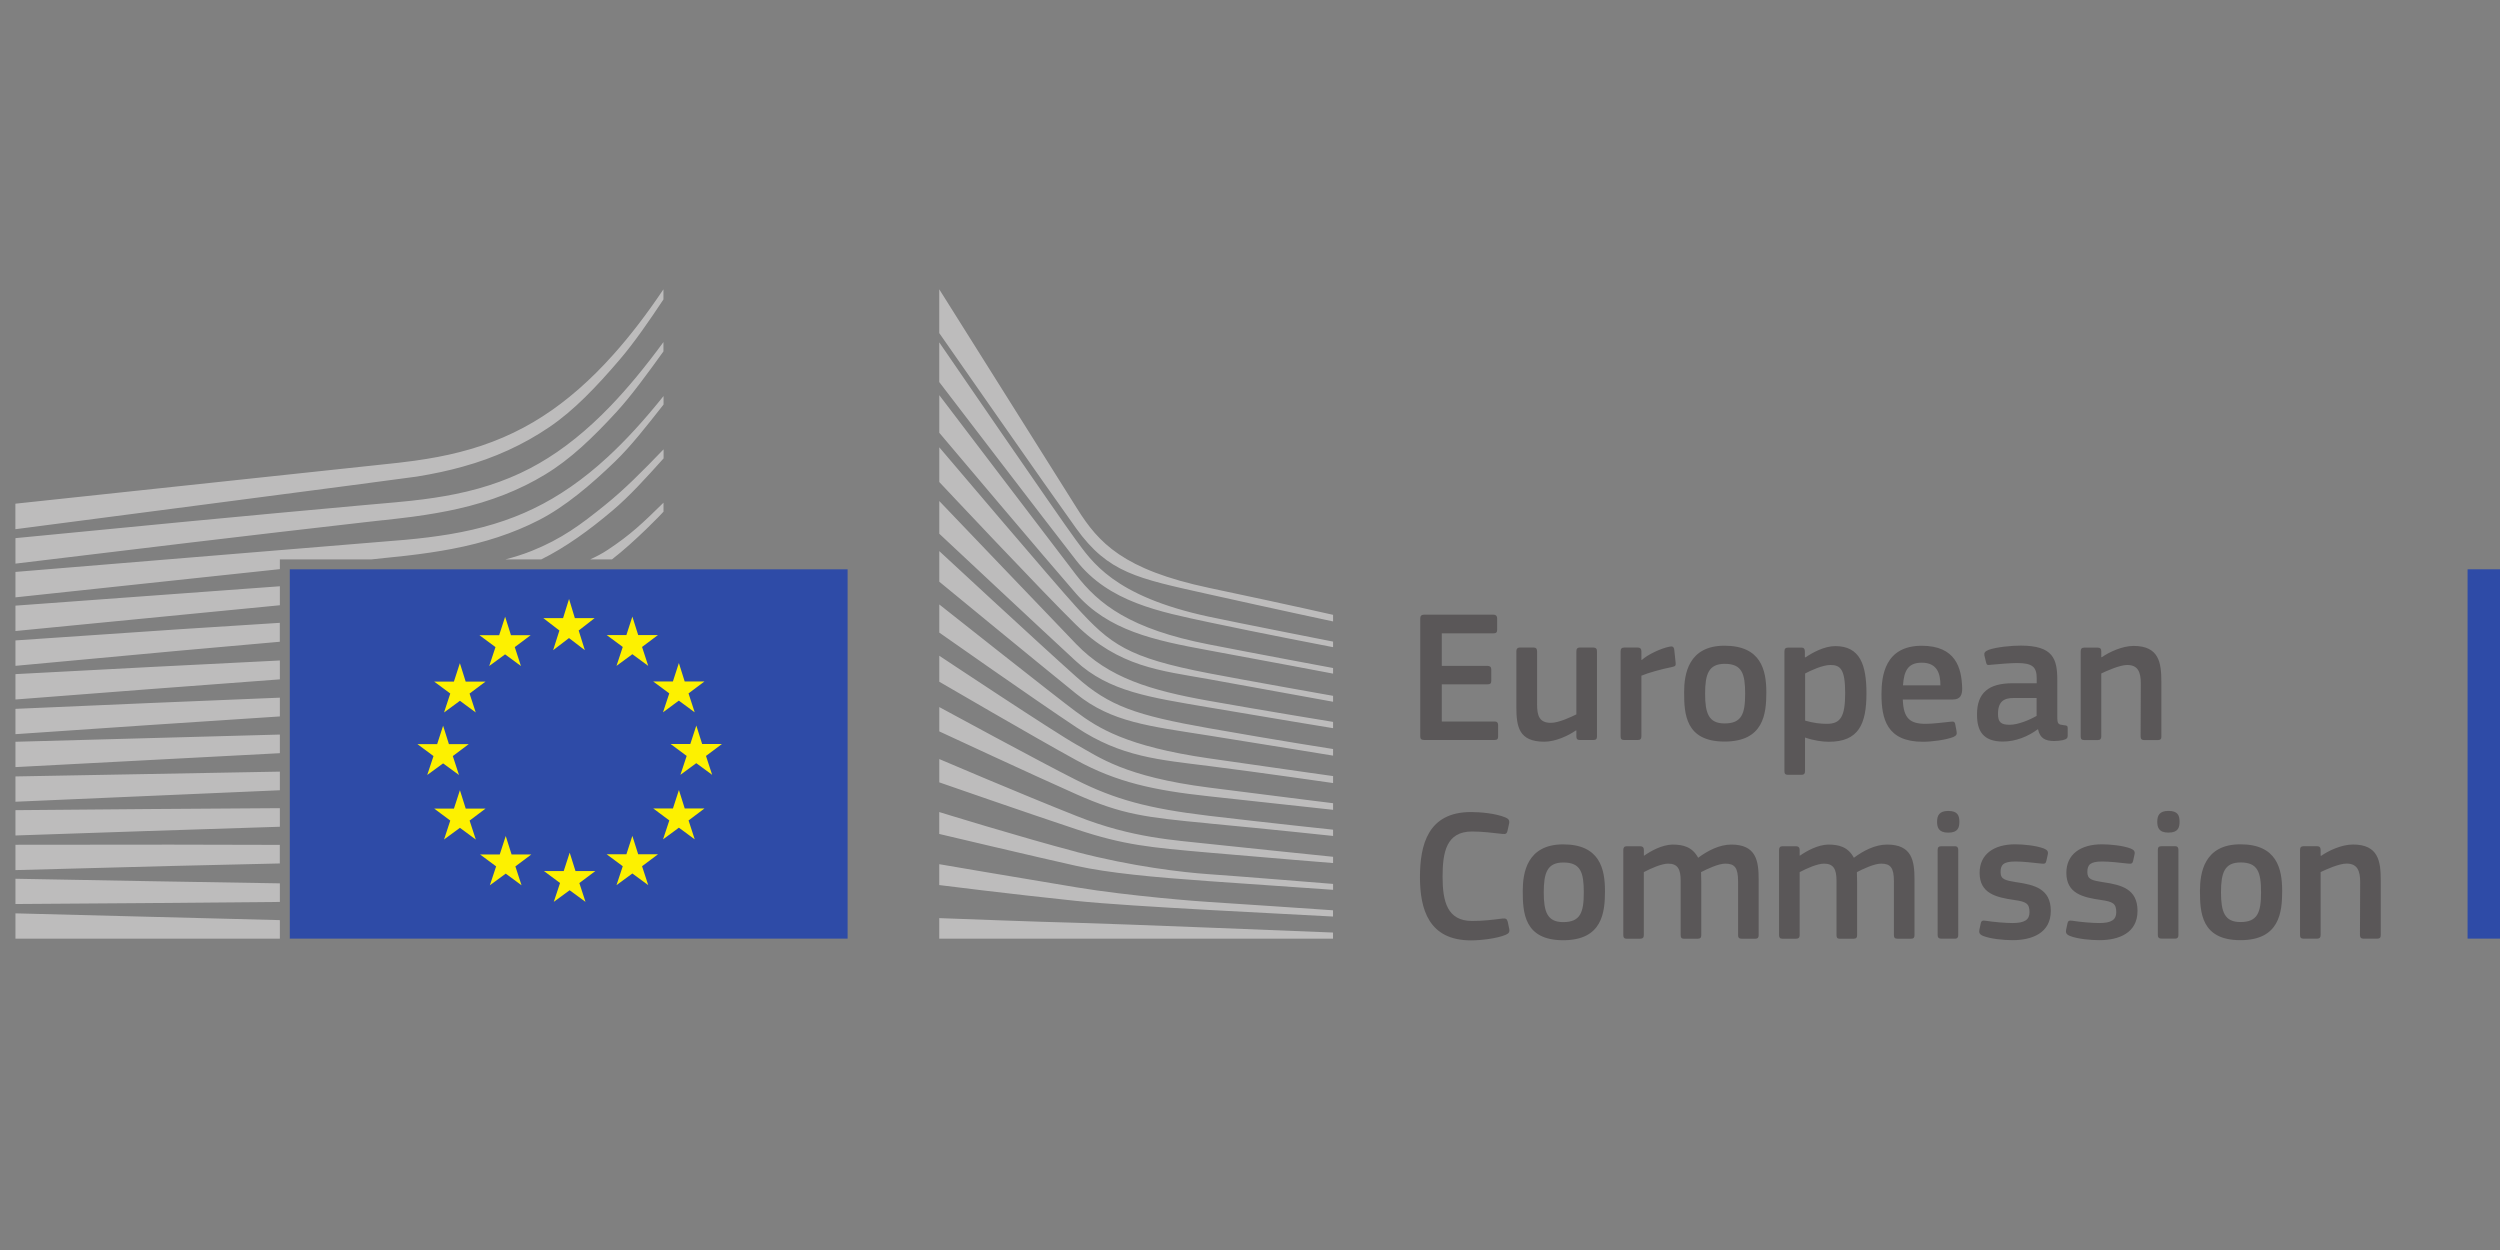
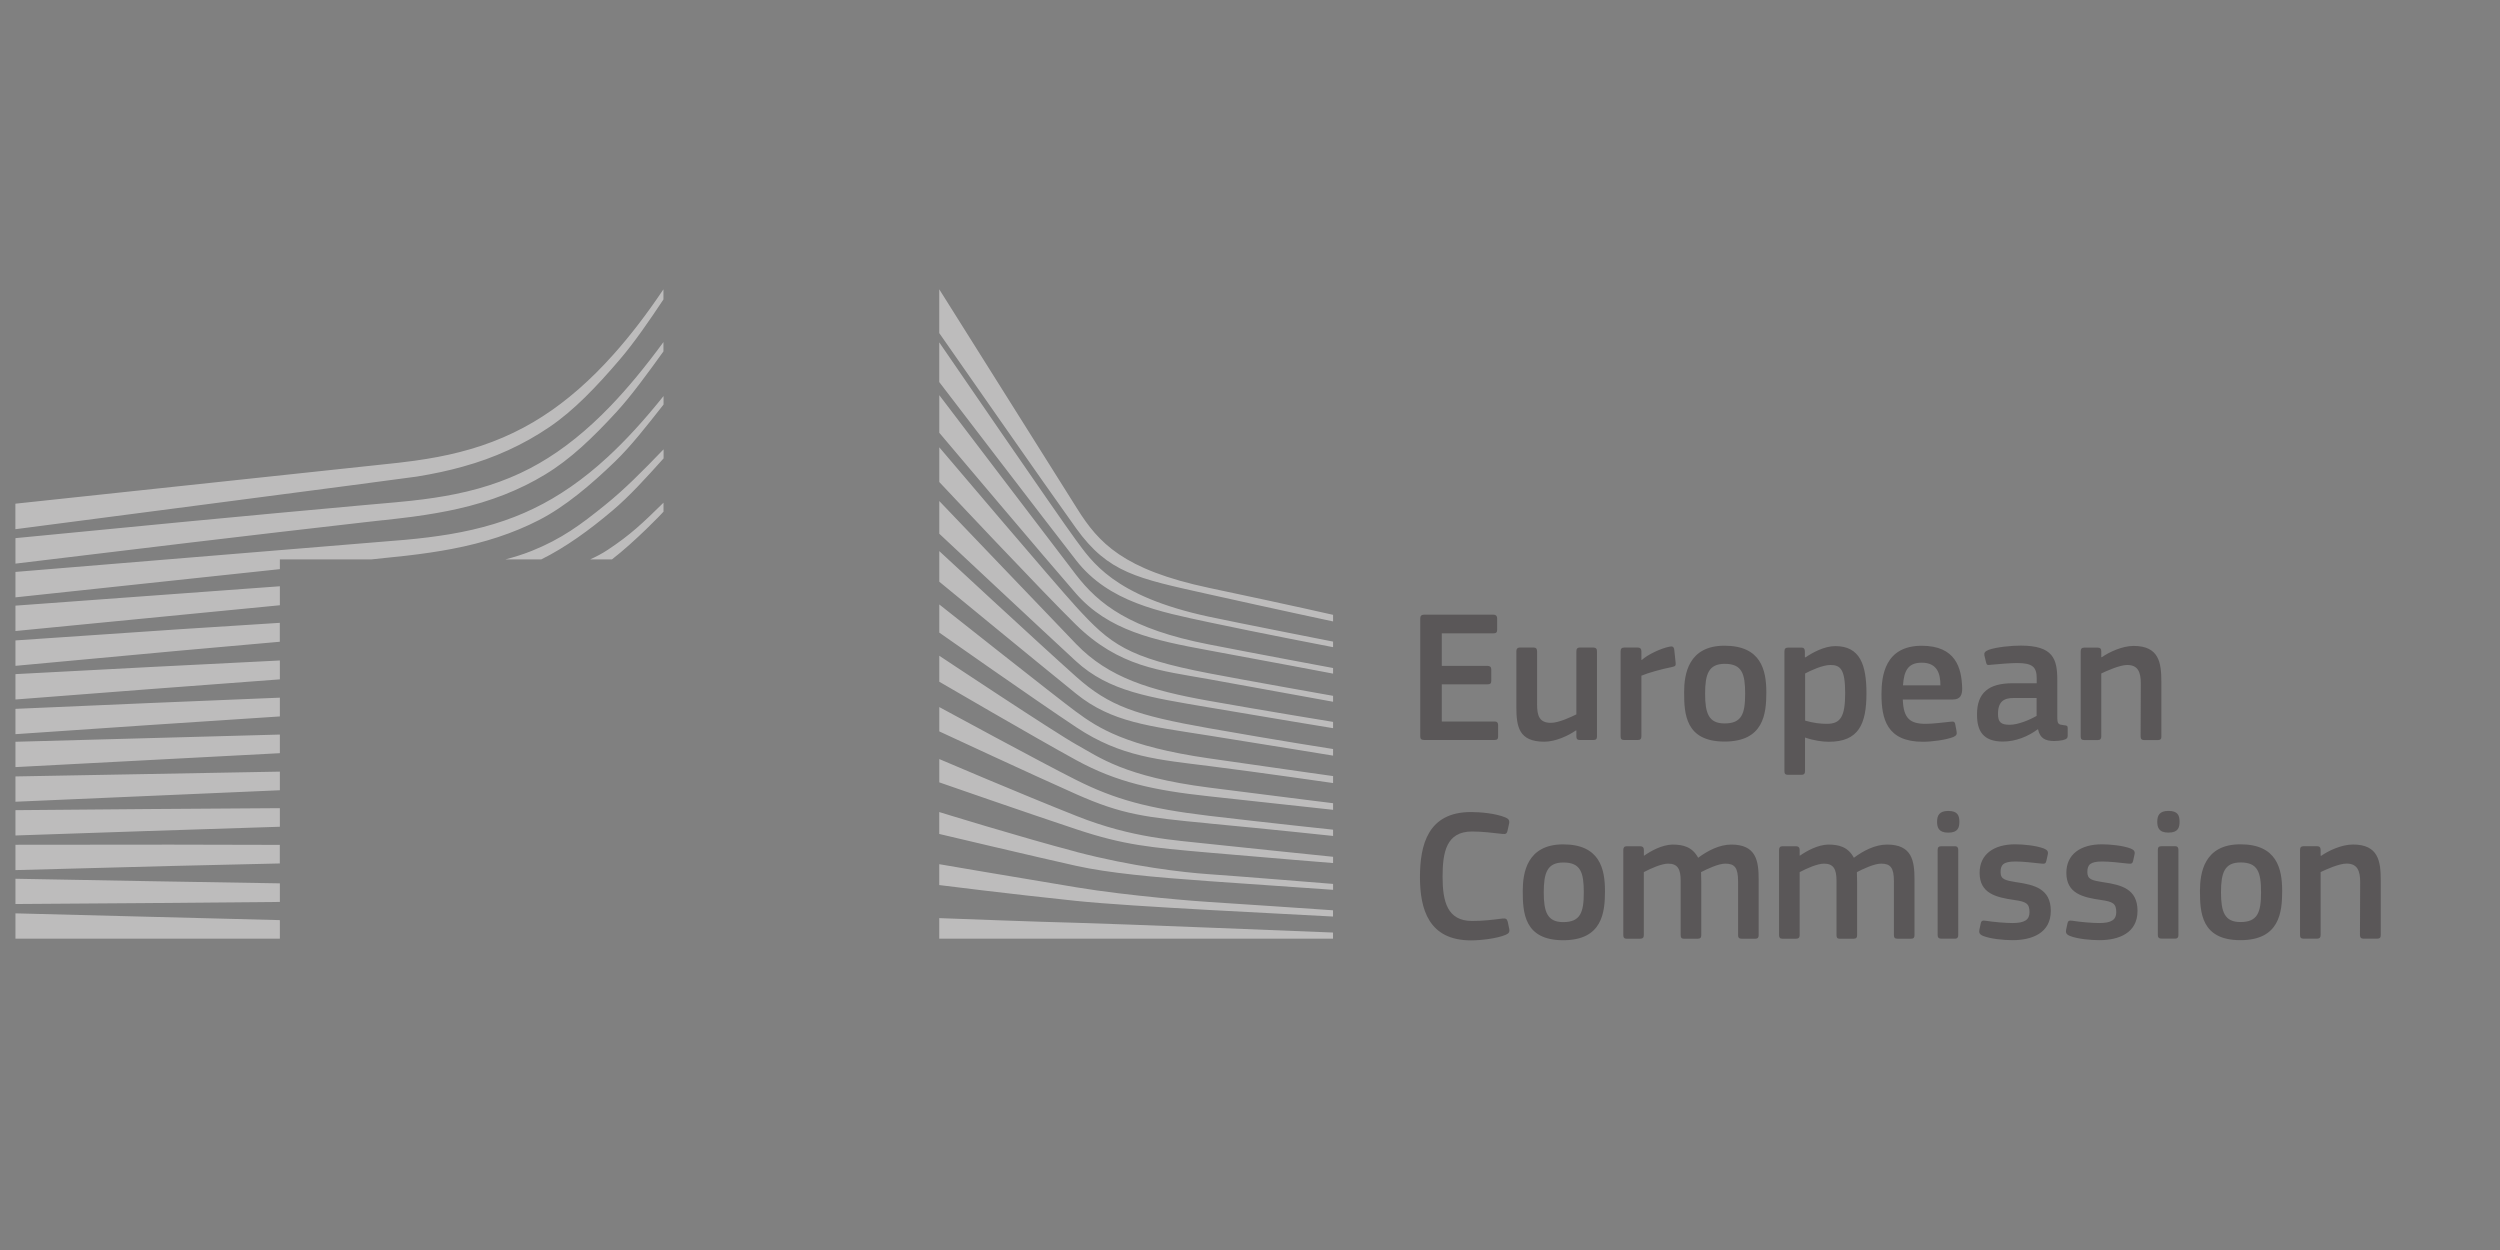
<svg xmlns="http://www.w3.org/2000/svg" width="120" height="60" viewBox="0 0 120 60" fill="none">
  <rect x="0" y="0" width="120" height="60" fill="#808080" stroke="none" />
-   <path d="M118.444 45.054H120.001V27.326H118.444V45.054ZM13.91 27.328H40.685V45.054H13.91V27.328Z" fill="#2E4BA7" />
  <path d="M69.206 30.403V31.962H71.4C71.517 31.962 71.581 32.017 71.581 32.124V32.687C71.581 32.796 71.536 32.849 71.4 32.849H69.206V34.632H71.746C71.856 34.632 71.909 34.687 71.909 34.804V35.357C71.909 35.474 71.863 35.519 71.737 35.519H68.354C68.227 35.519 68.172 35.464 68.172 35.357V29.686C68.172 29.569 68.227 29.504 68.354 29.504H71.691C71.801 29.504 71.863 29.569 71.863 29.676V30.239C71.863 30.348 71.817 30.401 71.682 30.401H69.206V30.403ZM74.124 35.602C74.678 35.602 75.294 35.304 75.647 35.059L75.666 35.068V35.35C75.666 35.459 75.702 35.521 75.838 35.521H76.483C76.609 35.521 76.655 35.466 76.655 35.35V31.264C76.655 31.147 76.609 31.082 76.483 31.082H75.838C75.702 31.082 75.666 31.154 75.666 31.264V34.289C75.43 34.406 74.83 34.696 74.441 34.696C73.888 34.696 73.78 34.353 73.78 33.81V31.264C73.78 31.147 73.735 31.082 73.618 31.082H72.957C72.83 31.082 72.785 31.154 72.785 31.264V33.926C72.785 34.878 72.901 35.602 74.126 35.602H74.124ZM78.615 35.521C78.741 35.521 78.787 35.457 78.787 35.35V32.434C79.104 32.298 79.749 32.117 80.257 32.017C80.448 31.981 80.439 31.926 80.429 31.8L80.365 31.192C80.346 31.037 80.265 31.011 80.148 31.037C79.72 31.118 79.078 31.426 78.805 31.681L78.787 31.662V31.264C78.787 31.154 78.741 31.082 78.606 31.082H77.961C77.834 31.082 77.789 31.147 77.789 31.264V35.35C77.789 35.466 77.834 35.521 77.961 35.521H78.615ZM82.778 30.994C81.029 30.994 80.838 32.379 80.838 33.23C80.838 34.263 80.9 35.595 82.778 35.595C84.657 35.595 84.784 34.263 84.784 33.23C84.784 32.162 84.528 30.994 82.778 30.994ZM82.778 34.725C82.017 34.725 81.845 34.236 81.845 33.295C81.845 32.353 82.017 31.864 82.788 31.864C83.612 31.864 83.767 32.334 83.767 33.295C83.767 34.263 83.605 34.725 82.778 34.725ZM88.093 31.013C87.567 31.013 86.988 31.33 86.66 31.557L86.634 31.538V31.266H86.632C86.632 31.156 86.596 31.085 86.469 31.085H85.825C85.698 31.085 85.653 31.149 85.653 31.266V37.009C85.653 37.126 85.679 37.19 85.825 37.19H86.469C86.615 37.19 86.641 37.109 86.641 37.009V35.414L86.651 35.404C87.069 35.55 87.487 35.605 87.785 35.605C89.217 35.605 89.59 34.754 89.59 33.278C89.59 31.91 89.282 31.013 88.093 31.013ZM87.687 34.744C87.38 34.744 87.053 34.706 86.646 34.59V34.592L86.644 34.589C86.645 34.589 86.645 34.589 86.646 34.59V32.327C86.919 32.181 87.489 31.919 87.861 31.919C88.341 31.919 88.568 32.129 88.568 33.269C88.568 34.408 88.341 34.744 87.687 34.744ZM92.243 30.997C90.473 30.997 90.311 32.444 90.311 33.323C90.311 34.501 90.564 35.605 92.297 35.605C92.743 35.605 93.405 35.514 93.758 35.378C93.923 35.304 93.939 35.233 93.914 35.097L93.859 34.799C93.83 34.625 93.775 34.625 93.613 34.644C93.269 34.68 92.761 34.744 92.433 34.744C91.688 34.744 91.362 34.491 91.335 33.576H93.74C94.102 33.576 94.192 33.35 94.184 33.024C94.157 32.047 93.865 30.997 92.243 30.997ZM91.344 32.897C91.39 32.217 91.571 31.809 92.243 31.809C92.994 31.809 93.14 32.344 93.14 32.897H91.344ZM94.184 33.023C94.184 33.023 94.184 33.024 94.184 33.024C94.184 33.025 94.184 33.025 94.184 33.025V33.023ZM99.078 34.811C98.795 34.775 98.75 34.766 98.75 34.394V32.646C98.75 31.633 98.559 30.989 96.991 30.989C96.566 30.989 95.848 31.054 95.459 31.19C95.26 31.271 95.231 31.345 95.251 31.462L95.332 31.798C95.358 31.926 95.403 31.933 95.584 31.907C95.948 31.872 96.52 31.826 96.819 31.826C97.562 31.826 97.762 32.017 97.762 32.56V32.796H96.602C95.46 32.796 94.888 33.249 94.897 34.31C94.897 35.071 95.179 35.595 96.141 35.595C96.747 35.595 97.356 35.35 97.81 35.006L97.829 35.016C97.919 35.443 98.182 35.569 98.609 35.569C98.746 35.569 98.892 35.55 99.037 35.524L99.032 35.519C99.185 35.49 99.249 35.428 99.249 35.328V34.947C99.249 34.847 99.213 34.82 99.078 34.811ZM97.757 34.363C97.411 34.563 96.858 34.789 96.468 34.789C96.041 34.789 95.904 34.663 95.904 34.265C95.904 33.667 96.195 33.504 96.65 33.504H97.757V34.363ZM103.745 35.352V32.725C103.745 31.809 103.635 31.004 102.41 31.004C101.857 31.004 101.222 31.311 100.887 31.547C100.878 31.547 100.868 31.538 100.861 31.538V31.266C100.861 31.149 100.815 31.085 100.689 31.085H100.045C99.918 31.085 99.873 31.149 99.873 31.266V35.352C99.873 35.469 99.918 35.524 100.045 35.524H100.689C100.815 35.524 100.861 35.459 100.861 35.352V32.327C101.107 32.21 101.742 31.919 102.105 31.919C102.63 31.919 102.759 32.272 102.759 32.806L102.749 35.352C102.749 35.469 102.804 35.524 102.921 35.524H103.576C103.711 35.524 103.748 35.459 103.748 35.352H103.745ZM72.367 44.234C72.331 44.117 72.295 44.072 72.121 44.089C71.632 44.153 71.188 44.206 70.66 44.206C69.471 44.206 69.244 43.274 69.244 42.086C69.244 40.899 69.426 39.912 70.66 39.912C71.132 39.912 71.677 39.977 72.121 40.029C72.283 40.048 72.328 40.003 72.357 39.893L72.439 39.521C72.465 39.376 72.41 39.304 72.267 39.24C71.787 39.04 71.052 38.978 70.608 38.978C68.54 38.978 68.158 40.554 68.158 42.103C68.158 43.653 68.585 45.138 70.608 45.138C71.052 45.138 71.841 45.057 72.285 44.866C72.431 44.802 72.476 44.721 72.441 44.575L72.369 44.232L72.367 44.234ZM75.034 40.53C73.284 40.53 73.092 41.915 73.092 42.766C73.092 43.798 73.155 45.131 75.034 45.131C76.913 45.131 77.039 43.798 77.039 42.766C77.039 41.698 76.784 40.53 75.034 40.53ZM75.034 44.261C74.272 44.261 74.1 43.772 74.1 42.83C74.1 41.889 74.272 41.4 75.043 41.4C75.867 41.4 76.022 41.87 76.022 42.83C76.022 43.798 75.86 44.261 75.034 44.261ZM83.108 40.539C82.528 40.539 81.965 40.837 81.511 41.173C81.229 40.649 80.794 40.539 80.267 40.539C79.768 40.558 79.269 40.83 78.916 41.073L78.906 41.064V40.801C78.906 40.692 78.861 40.62 78.725 40.62H78.08C77.963 40.62 77.918 40.685 77.918 40.801V44.888C77.918 45.004 77.963 45.059 78.08 45.059H78.731C78.858 45.059 78.903 44.995 78.903 44.888V41.862C79.247 41.681 79.756 41.455 80.074 41.455C80.527 41.455 80.672 41.717 80.672 42.27V44.888C80.672 45.004 80.709 45.059 80.828 45.059H81.489C81.625 45.059 81.661 44.995 81.661 44.888V42.325C81.661 42.117 81.651 41.953 81.651 41.862C81.933 41.717 82.478 41.455 82.812 41.455C83.266 41.455 83.428 41.645 83.428 42.315V44.888C83.428 45.004 83.473 45.059 83.6 45.059H84.254C84.38 45.059 84.416 44.995 84.416 44.888V42.225C84.416 41.319 84.299 40.539 83.1 40.539H83.108ZM90.583 40.539C90.003 40.539 89.439 40.837 88.986 41.173C88.704 40.649 88.27 40.539 87.744 40.539C87.245 40.558 86.747 40.83 86.393 41.073L86.384 41.064V40.801C86.384 40.692 86.338 40.62 86.202 40.62H85.557C85.441 40.62 85.395 40.685 85.395 40.801V44.888C85.395 45.004 85.441 45.059 85.557 45.059H86.212C86.338 45.059 86.384 44.995 86.384 44.888V41.862C86.727 41.681 87.236 41.455 87.553 41.455C88.007 41.455 88.152 41.717 88.152 42.27V44.888C88.152 45.004 88.189 45.059 88.308 45.059H88.969C89.106 45.059 89.141 44.995 89.141 44.888V42.325C89.141 42.117 89.131 41.953 89.131 41.862C89.413 41.717 89.958 41.455 90.292 41.455C90.746 41.455 90.908 41.645 90.908 42.315V44.888C90.908 45.004 90.953 45.059 91.08 45.059H91.734C91.86 45.059 91.896 44.995 91.896 44.888V42.225C91.896 41.319 91.779 40.539 90.58 40.539H90.583ZM93.832 40.62H93.188C93.061 40.62 93.007 40.666 93.007 40.792V44.885C93.007 45.002 93.061 45.057 93.188 45.057H93.832C93.959 45.057 93.995 44.985 93.995 44.885V40.792C93.995 40.692 93.959 40.62 93.832 40.62ZM93.515 38.925C93.08 38.925 92.98 39.152 92.98 39.443C92.98 39.705 93.044 39.967 93.515 39.967C93.986 39.967 94.05 39.722 94.05 39.443C94.05 39.135 93.959 38.925 93.515 38.925ZM96.8 42.349C96.246 42.258 96.028 42.213 96.028 41.86C96.028 41.507 96.165 41.352 96.745 41.352C97.081 41.352 97.588 41.407 97.98 41.452C98.141 41.471 98.197 41.452 98.225 41.326L98.297 40.999C98.323 40.864 98.261 40.792 98.106 40.728C97.724 40.582 97.099 40.527 96.726 40.527C95.711 40.527 95.021 40.999 95.021 41.896C95.021 42.883 95.802 43.073 96.69 43.2C97.261 43.281 97.416 43.371 97.416 43.788C97.416 44.151 97.179 44.306 96.599 44.306C96.292 44.306 95.711 44.261 95.311 44.196C95.165 44.177 95.102 44.187 95.074 44.332L95.01 44.63C94.983 44.776 95.019 44.856 95.2 44.928C95.544 45.064 96.153 45.128 96.607 45.128C97.54 45.128 98.438 44.785 98.438 43.724C98.438 42.663 97.657 42.475 96.795 42.346L96.8 42.349ZM100.964 42.349C100.41 42.258 100.193 42.213 100.193 41.86C100.193 41.507 100.329 41.352 100.908 41.352C101.246 41.352 101.751 41.407 102.143 41.452C102.305 41.471 102.36 41.452 102.389 41.326L102.46 40.999C102.487 40.864 102.425 40.792 102.27 40.728C101.887 40.582 101.262 40.527 100.89 40.527C99.874 40.527 99.185 40.999 99.185 41.896C99.185 42.883 99.966 43.073 100.854 43.2C101.424 43.281 101.58 43.371 101.58 43.788C101.58 44.151 101.344 44.306 100.763 44.306C100.455 44.306 99.874 44.261 99.474 44.196C99.328 44.177 99.266 44.187 99.237 44.332L99.173 44.63C99.147 44.776 99.183 44.856 99.364 44.928C99.708 45.064 100.316 45.128 100.77 45.128C101.704 45.128 102.601 44.785 102.601 43.724C102.601 42.663 101.821 42.475 100.959 42.346L100.964 42.349ZM104.402 40.618H103.757C103.63 40.618 103.576 40.663 103.576 40.79V44.883C103.576 44.999 103.63 45.054 103.757 45.054H104.402C104.528 45.054 104.564 44.983 104.564 44.883V40.79C104.564 40.69 104.528 40.618 104.402 40.618ZM104.084 38.923C103.65 38.923 103.549 39.15 103.549 39.44C103.549 39.703 103.614 39.965 104.084 39.965C104.555 39.965 104.619 39.719 104.619 39.44C104.619 39.133 104.528 38.923 104.084 38.923ZM107.539 40.527C105.788 40.527 105.598 41.912 105.598 42.764C105.598 43.796 105.66 45.128 107.539 45.128C109.417 45.128 109.544 43.796 109.544 42.764C109.544 41.696 109.289 40.527 107.539 40.527ZM107.541 44.258C106.779 44.258 106.608 43.77 106.608 42.828C106.608 41.886 106.779 41.398 107.551 41.398C108.374 41.398 108.53 41.867 108.53 42.828C108.53 43.796 108.367 44.258 107.541 44.258ZM112.939 40.537C112.385 40.537 111.75 40.844 111.416 41.08C111.406 41.08 111.397 41.071 111.39 41.071V40.799C111.39 40.682 111.344 40.618 111.218 40.618H110.573C110.447 40.618 110.401 40.682 110.401 40.799V44.885C110.401 45.002 110.447 45.057 110.573 45.057H111.218C111.344 45.057 111.39 44.992 111.39 44.885V41.86C111.635 41.743 112.27 41.452 112.633 41.452C113.159 41.452 113.288 41.805 113.288 42.339L113.278 44.885C113.278 45.002 113.333 45.057 113.45 45.057H114.104C114.24 45.057 114.276 44.992 114.276 44.885V42.258C114.276 41.343 114.166 40.537 112.944 40.537H112.939Z" fill="#5A5758" />
  <path d="M58.014 39.524C61.101 39.815 63.988 40.125 63.988 40.125V39.825C63.988 39.825 60.865 39.496 58.014 39.157C55.111 38.811 53.509 38.368 51.656 37.438C49.995 36.606 45.086 33.939 45.086 33.939V35.107C45.086 35.107 49.679 37.245 51.656 38.12C53.865 39.1 54.956 39.231 58.014 39.522V39.524ZM63.988 34.651C63.988 34.651 60.645 34.106 57.997 33.634C55.223 33.138 53.22 32.537 51.656 30.914C50.183 29.383 45.086 24.05 45.086 24.05V25.619C45.086 25.619 50.205 30.411 51.639 31.731C53.241 33.205 55.199 33.472 57.997 33.951C60.85 34.439 63.988 34.952 63.988 34.952V34.651ZM45.086 26.453V27.922C45.086 27.922 49.696 31.715 51.656 33.3C53.354 34.673 55.161 34.852 57.997 35.302C60.834 35.753 63.988 36.27 63.988 36.27V35.953C63.988 35.953 61.502 35.569 58.014 34.952C54.526 34.334 53.241 33.896 51.656 32.482C49.932 30.947 45.086 26.453 45.086 26.453ZM63.988 33.4C63.988 33.4 59.575 32.618 58.014 32.315C54.111 31.56 53.308 30.935 51.656 29.128C50.618 27.991 45.31 21.736 45.086 21.471V23.137C45.086 23.137 50.045 28.418 51.639 29.979C53.731 32.027 55.693 32.182 58.014 32.599C60.335 33.016 63.988 33.684 63.988 33.684V33.4ZM63.988 32.065C63.988 32.065 60.177 31.355 58.014 30.93C54.258 30.196 52.74 29.011 51.639 27.576C50.539 26.141 45.086 18.968 45.086 18.968V20.773C45.315 21.042 50.3 26.949 51.639 28.48C53.201 30.265 55.378 30.733 58.014 31.216C60.65 31.7 63.988 32.334 63.988 32.334V32.065ZM51.69 35.753C50.639 35.169 45.086 31.476 45.086 31.476V32.723C45.086 32.723 49.703 35.417 51.656 36.485C53.609 37.553 55.395 37.937 58.014 38.22C60.633 38.504 63.988 38.871 63.988 38.871V38.554C63.988 38.554 62.084 38.32 58.031 37.803C53.977 37.286 52.74 36.335 51.69 35.751V35.753ZM51.69 39.174C48.963 38.094 45.086 36.435 45.086 36.435V37.553C45.086 37.553 49.35 39.038 51.673 39.808C53.97 40.571 55.194 40.676 58.031 40.926C60.867 41.176 63.988 41.426 63.988 41.426V41.126C63.988 41.126 58.764 40.59 58.047 40.509C56.417 40.325 54.371 40.237 51.69 39.174ZM51.656 34.168C50.622 33.4 45.086 29.014 45.086 29.014V30.365C45.086 30.365 49.589 33.531 51.673 34.916C53.815 36.339 55.646 36.468 58.031 36.769C60.418 37.069 63.988 37.586 63.988 37.586V37.252C63.988 37.252 61.968 36.969 58.031 36.401C54.06 35.829 52.69 34.933 51.656 34.165V34.168ZM51.637 25.91C50.868 24.875 45.084 16.434 45.084 16.434V18.339C45.313 18.637 50.262 25.109 51.654 26.895C53.22 28.907 55.677 29.364 58.012 29.865C60.346 30.365 63.988 31.064 63.988 31.064V30.797C63.988 30.797 59.193 29.853 58.012 29.598C53.44 28.613 52.406 26.945 51.637 25.91ZM51.706 24.42C50.682 22.787 45.084 13.886 45.084 13.886V15.988C45.084 15.988 50.367 23.574 51.654 25.359C53.199 27.505 54.583 27.757 57.969 28.513C61.356 29.269 63.988 29.829 63.988 29.829V29.512C63.988 29.512 62.185 29.097 58.043 28.22C53.9 27.343 52.731 26.051 51.706 24.42ZM45.084 44.073V45.055H63.985V44.762C63.985 44.762 53.206 44.328 51.67 44.294C50.135 44.261 45.084 44.07 45.084 44.07V44.073ZM51.67 42.592C48.288 42.032 45.084 41.481 45.084 41.481V42.483C45.084 42.483 48.51 42.916 51.654 43.243C53.058 43.388 55.526 43.539 58.012 43.677C60.397 43.808 63.985 43.994 63.985 43.994V43.694C63.985 43.694 58.379 43.31 58.012 43.293C57.644 43.276 54.206 43.012 51.67 42.592ZM51.67 40.89C49.001 40.189 45.084 38.978 45.084 38.978V40.03C45.084 40.03 49.92 41.176 51.654 41.56C53.218 41.906 55.352 42.106 58.012 42.294C61.299 42.528 63.988 42.711 63.988 42.711V42.428C63.988 42.428 59.263 42.044 58.028 41.961C56.794 41.877 54.34 41.593 51.67 40.893V40.89ZM0.742 45.055H13.433V44.166L0.742 43.841V45.055ZM18.39 24.971C18.86 24.918 19.33 24.866 19.803 24.804C20.619 24.694 21.336 24.568 21.988 24.42C23.544 24.07 24.953 23.517 26.168 22.775C27.376 22.046 28.443 21.023 29.591 19.774C30.305 18.997 31.103 17.9 31.845 16.868V16.42C30.969 17.616 30.136 18.622 29.315 19.478C28.195 20.646 27.037 21.576 25.877 22.241C24.704 22.921 23.348 23.416 21.849 23.717C21.209 23.848 20.512 23.953 19.715 24.039C19.247 24.089 18.776 24.131 18.306 24.172C18.051 24.194 17.797 24.217 17.544 24.239C11.8 24.756 6.087 25.309 0.742 25.831V27.054C6.128 26.401 11.882 25.707 17.623 25.054C17.879 25.023 18.134 24.994 18.39 24.968V24.971ZM0.742 43.393C4.841 43.365 9.138 43.336 13.433 43.293V42.401C9.231 42.337 5.022 42.258 0.742 42.18V43.396V43.393ZM31.848 13.883C31.041 15.085 30.246 16.122 29.427 17.035C28.343 18.248 27.206 19.242 26.046 19.986C24.85 20.761 23.503 21.34 22.045 21.705C21.391 21.872 20.691 22.005 19.903 22.115C19.385 22.189 18.85 22.244 18.332 22.298C18.125 22.32 0.739 24.177 0.739 24.177V25.402C0.739 25.402 19.483 22.961 20.013 22.875C20.825 22.742 21.546 22.587 22.217 22.398C23.733 21.981 25.129 21.343 26.364 20.503C27.548 19.705 28.651 18.541 29.742 17.266C30.437 16.456 31.165 15.397 31.845 14.374V13.883H31.848ZM0.742 30.289L13.433 29.052V28.141L0.742 29.071V30.289ZM19.514 26.673C20.323 26.58 21.03 26.473 21.675 26.351C23.272 26.048 24.645 25.593 25.865 24.966C27.113 24.329 28.362 23.273 29.52 22.155C30.298 21.404 31.048 20.437 31.85 19.419V19.011C30.924 20.167 30.043 21.133 29.159 21.946C28.016 23.002 26.822 23.831 25.609 24.413C24.425 24.987 23.1 25.39 21.555 25.648C20.918 25.753 20.226 25.841 19.44 25.912L0.742 27.452V28.673L13.433 27.319V26.852H17.817L19.514 26.673ZM31.85 21.569C30.816 22.644 29.962 23.502 29.05 24.236C27.868 25.192 26.956 25.869 25.509 26.449C25.101 26.611 24.683 26.742 24.253 26.852H25.979C27.14 26.279 28.307 25.433 29.398 24.508C30.215 23.819 31 22.951 31.852 22.003V21.567L31.85 21.569ZM0.742 30.74V31.96L8.632 31.231C10.122 31.097 11.755 30.949 13.431 30.804V29.896C11.81 29.996 10.191 30.101 8.553 30.208L0.742 30.74ZM28.333 26.852H29.372C30.463 26.015 31.845 24.582 31.848 24.561V24.129C30.843 25.116 30.265 25.669 29.166 26.396C28.918 26.561 28.634 26.711 28.333 26.849V26.852ZM0.742 36.821L13.433 36.153V35.259L0.742 35.605V36.821ZM0.742 40.103C4.824 39.963 9.11 39.82 13.433 39.684V38.792C9.219 38.816 5.013 38.85 0.742 38.888V40.103ZM0.742 38.483L13.433 37.932V37.038L0.742 37.269V38.483ZM0.742 35.24C5.01 34.947 9.217 34.661 13.433 34.389V33.488C9.26 33.655 5.041 33.836 0.742 34.025V35.24ZM0.742 40.552V41.765L8.21 41.567C9.888 41.527 11.648 41.484 13.431 41.446V40.554C11.643 40.547 9.878 40.544 8.19 40.542L0.739 40.549L0.742 40.552ZM0.742 33.576C5.022 33.243 9.234 32.919 13.433 32.609V31.703C9.351 31.903 5.209 32.12 0.742 32.358V33.576Z" fill="#BDBCBC" />
-   <path d="M22.838 40.296L22.541 39.388L23.305 38.813H22.355L22.076 37.929L21.789 38.813H20.842L21.613 39.388L21.314 40.296L22.076 39.736L22.835 40.296H22.838ZM33.051 39.381L33.815 38.806H32.867L32.588 37.922L32.301 38.806H31.356L32.127 39.381L31.826 40.289L32.586 39.729L33.347 40.289L33.051 39.381ZM33.889 36.284L34.653 35.712H33.703L33.423 34.827L33.135 35.712H32.189L32.96 36.284L32.66 37.192L33.421 36.632L34.183 37.192L33.887 36.284H33.889ZM32.299 32.711H31.354L32.125 33.283L31.824 34.191L32.583 33.631L33.345 34.191L33.049 33.283L33.813 32.711H32.865L32.586 31.826L32.299 32.711ZM29.121 30.482L29.892 31.054L29.592 31.962L30.353 31.402L31.115 31.962L30.819 31.054L31.583 30.482H30.633L30.353 29.597L30.067 30.482H29.119H29.121ZM29.121 41.006L29.892 41.579L29.592 42.487L30.353 41.927L31.115 42.487L30.819 41.579L31.583 41.006H30.633L30.353 40.122L30.067 41.006H29.119H29.121ZM27.811 42.384L28.575 41.812H27.624L27.345 40.928L27.058 41.812H26.111L26.882 42.384L26.581 43.29L27.343 42.732L28.104 43.29L27.808 42.384H27.811ZM26.08 29.671L26.851 30.265L26.55 31.209L27.312 30.627L28.073 31.209L27.777 30.265L28.541 29.671H27.593L27.314 28.751L27.027 29.671H26.08ZM24.74 41.586L25.504 41.014H24.556L24.275 40.129L23.988 41.014H23.043L23.814 41.586L23.513 42.494L24.275 41.934L25.034 42.494L24.738 41.586H24.74ZM23.012 30.489L23.783 31.061L23.482 31.969L24.244 31.409L25.005 31.969L24.709 31.061L25.473 30.489H24.526L24.246 29.604L23.96 30.489H23.012ZM20.842 32.718L21.613 33.29L21.314 34.198L22.076 33.638L22.835 34.198L22.539 33.29L23.303 32.718H22.353L22.074 31.833L21.787 32.718H20.839H20.842ZM20.037 35.719L20.808 36.291L20.507 37.199L21.269 36.642L22.031 37.199L21.735 36.291L22.498 35.719H21.548L21.269 34.835L20.983 35.719H20.037Z" fill="#FDF100" />
</svg>